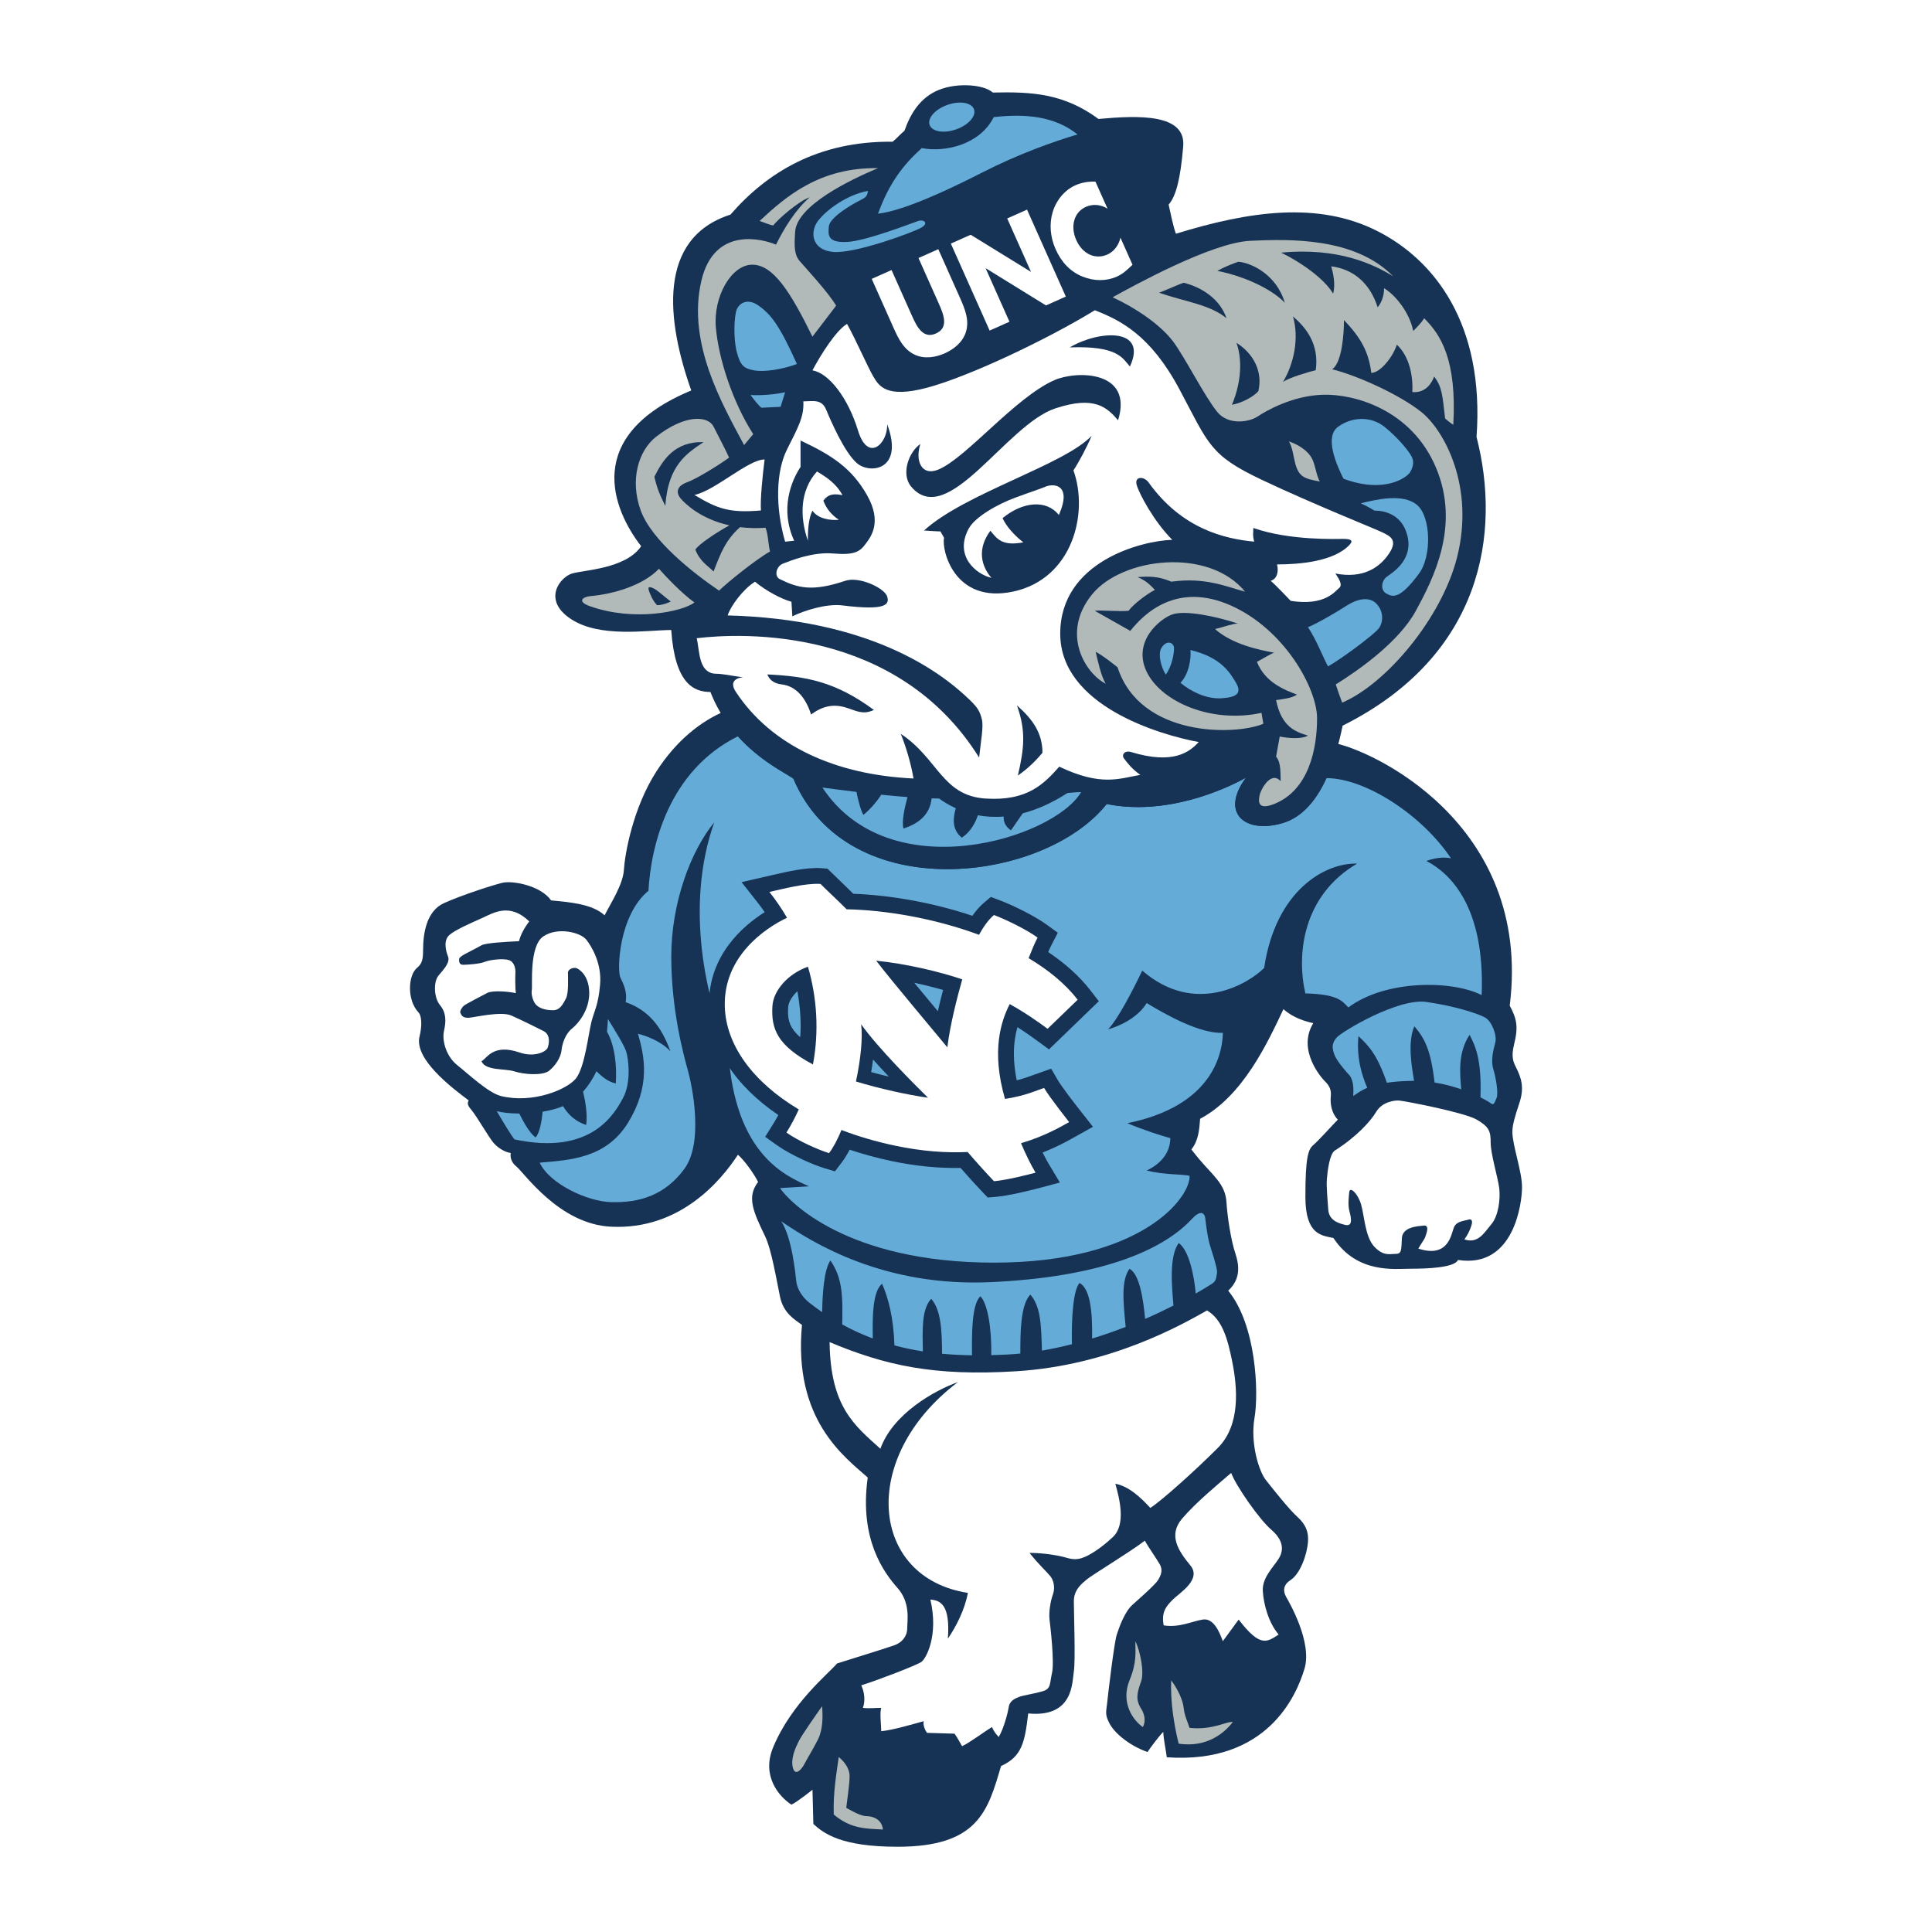
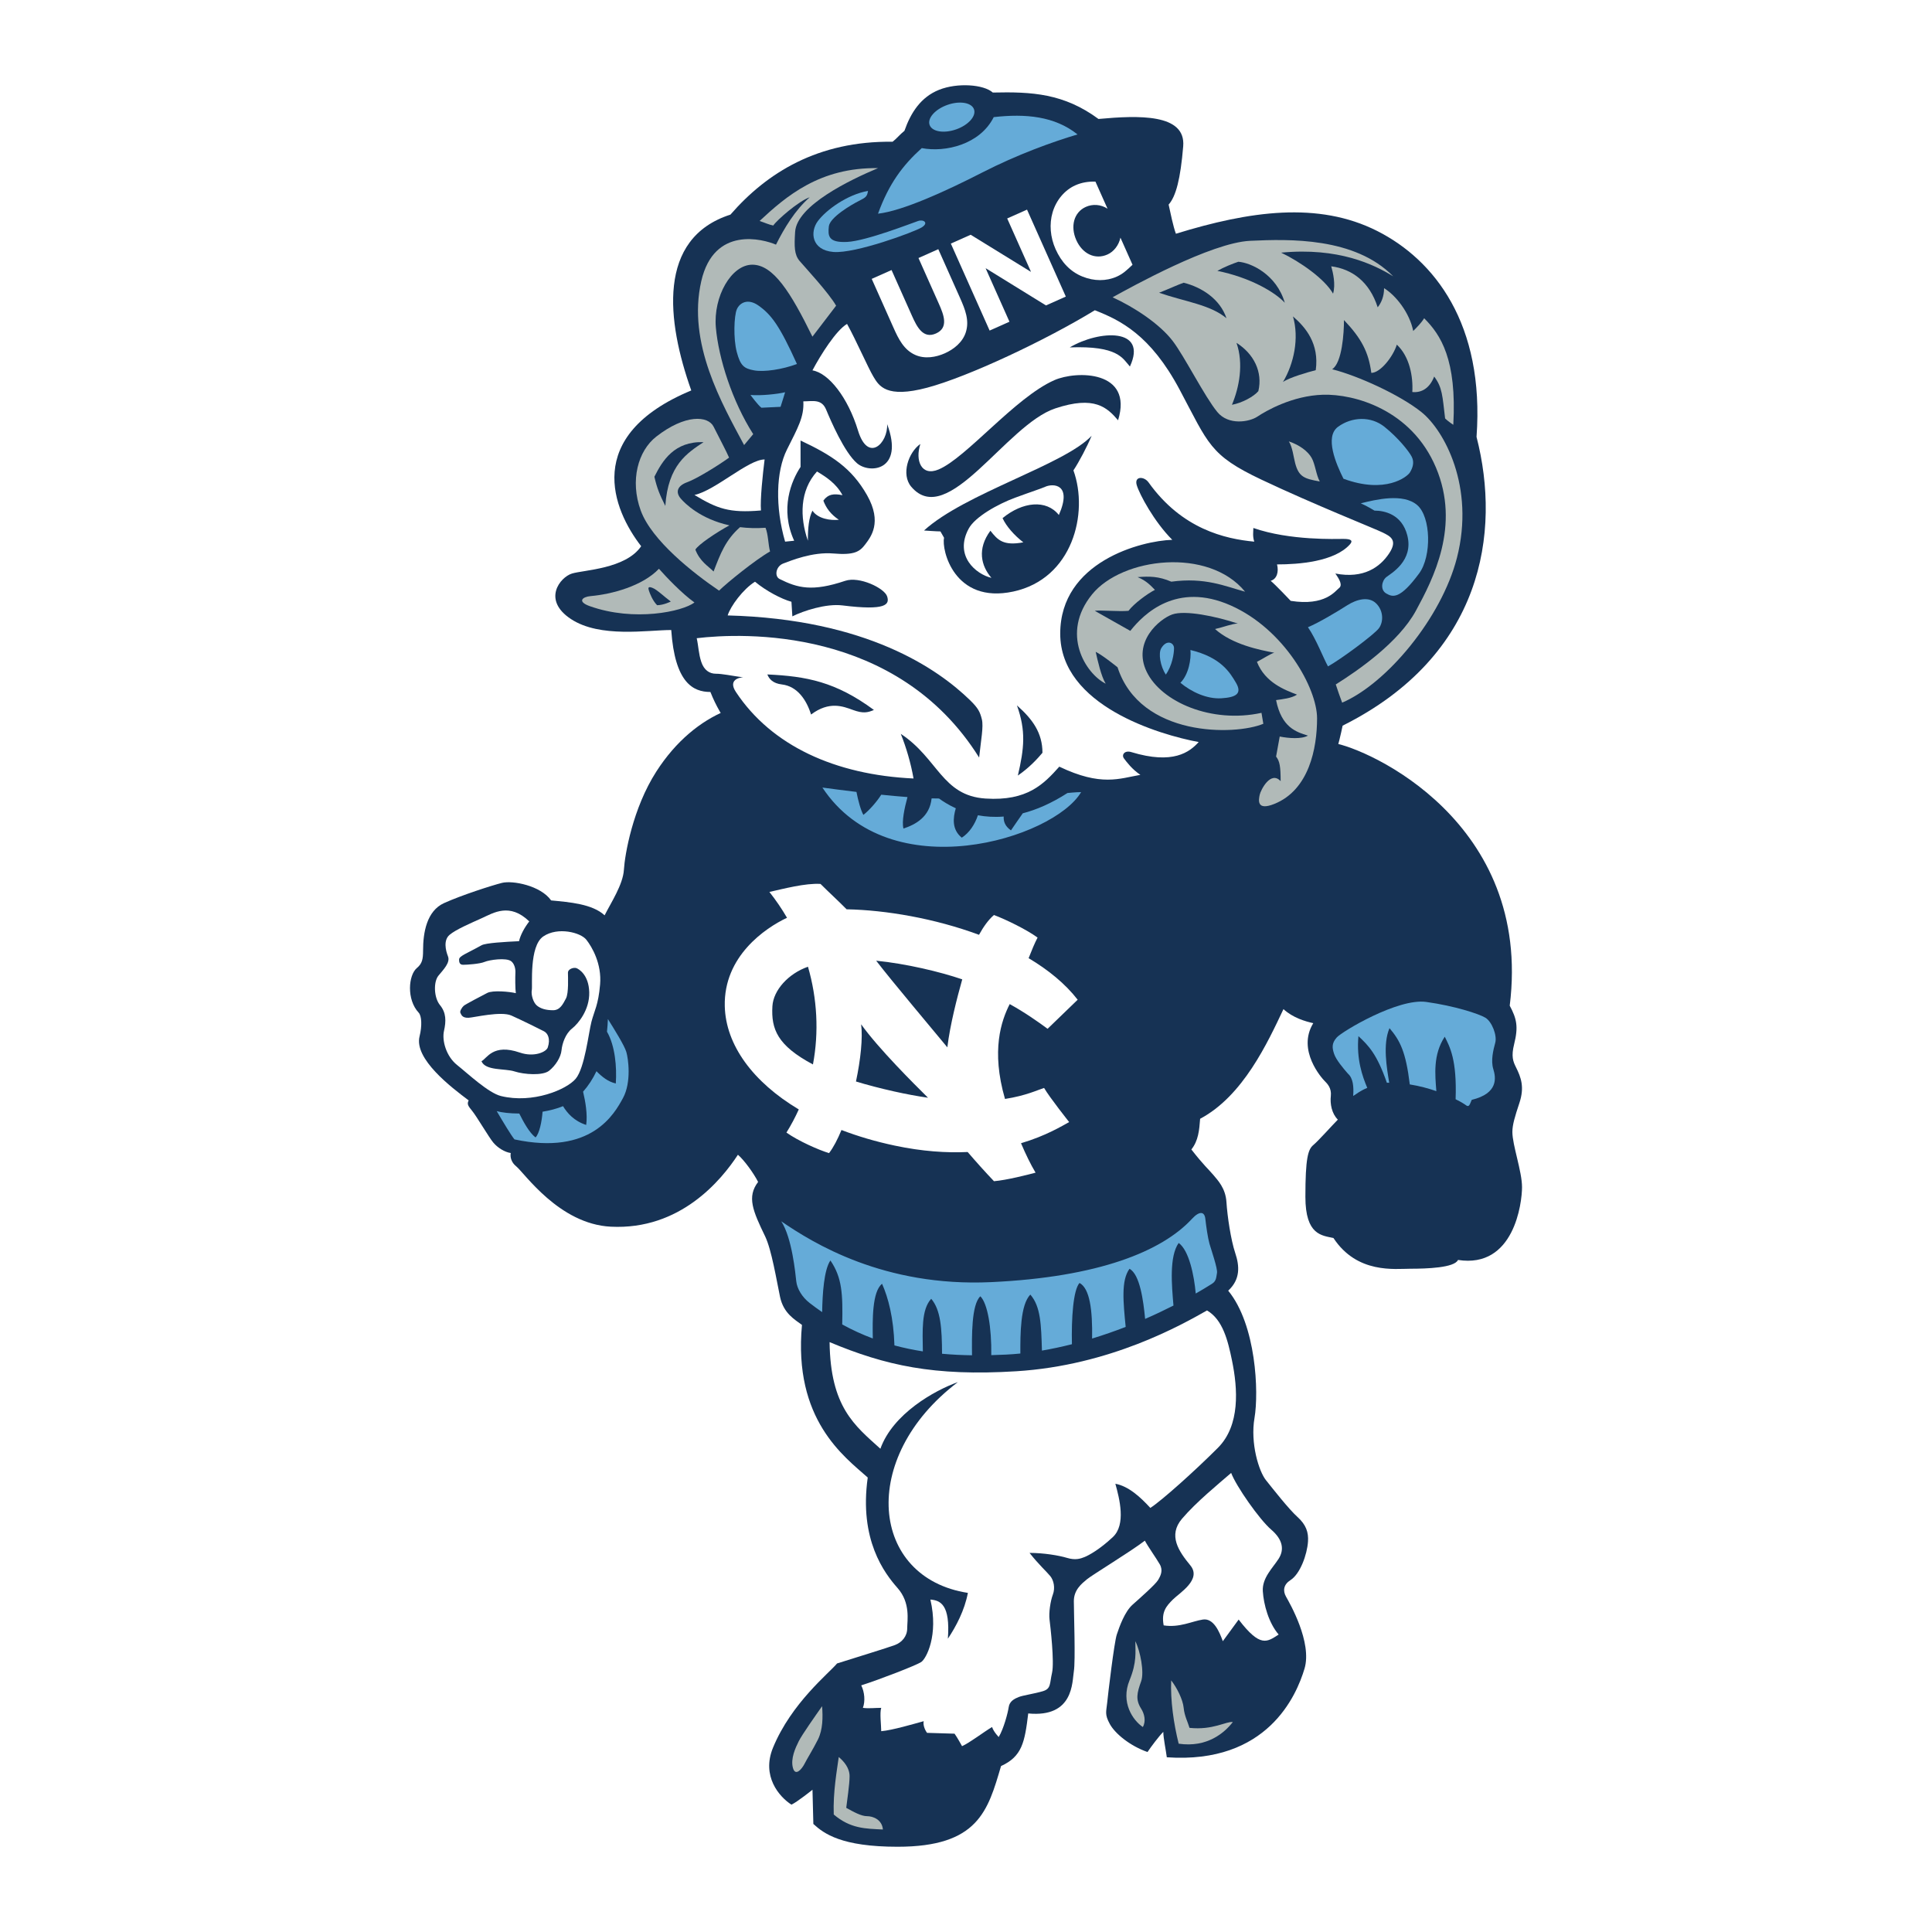
<svg xmlns="http://www.w3.org/2000/svg" version="1.0" id="Layer_1" x="0px" y="0px" width="192.756px" height="192.756px" viewBox="0 0 192.756 192.756" enable-background="new 0 0 192.756 192.756" xml:space="preserve">
  <g>
    <polygon fill-rule="evenodd" clip-rule="evenodd" fill="#FFFFFF" points="0,0 192.756,0 192.756,192.756 0,192.756 0,0  " />
    <path fill-rule="evenodd" clip-rule="evenodd" fill="#163254" d="M150.89,112.936c0-0.705,0.244-1.519,0.699-2.888   c0.525-1.574,0.176-2.538-0.35-3.588c-0.276-0.553-0.479-1.059-0.176-2.274c0.438-1.75,0.263-2.538-0.437-3.851   c2.281-18.338-14.126-25.658-17.616-26.216c-1.143,4.302-2.889,6.823-5.204,7.501c-1.725,0.505-3.215,0.292-3.796-0.542   c-0.503-0.724-0.237-1.885,0.729-3.186l1.467-1.972l-2.145,1.201c-1.166,0.653-7.302,3.848-13.545,2.579l-0.316-0.064l-0.199,0.253   c-3.502,4.429-11.414,7.054-18.405,6.106c-5.719-0.774-9.969-3.804-11.965-8.53l-0.061-0.145l-0.131-0.088   c-0.189-0.126-0.433-0.271-0.715-0.44c-1.503-0.896-4.363-2.61-6.329-5.876c-2.486,1.027-4.94,2.992-6.909,6.055   c-2.363,3.675-3.15,8.313-3.238,9.8s-1.312,3.325-1.925,4.551c-1.225-1.138-3.5-1.313-5.337-1.488c-1.05-1.487-3.85-2.012-4.9-1.75   c-1.05,0.263-4.025,1.225-5.775,2.013s-2.1,2.976-2.1,4.726c0,0.875-0.088,1.312-0.613,1.75c-0.855,0.712-1.05,3.15,0.175,4.462   c0.299,0.32,0.35,1.313,0.087,2.363c-0.562,2.247,3.15,5.075,4.9,6.388c-0.175,0.351-0.087,0.524,0.35,1.05s1.663,2.625,2.1,3.15   c0.438,0.524,1.138,0.962,1.75,1.05c-0.087,0.438,0.087,0.962,0.525,1.312c0.834,0.667,4.288,5.775,9.451,6.038   c6.931,0.352,11.025-4.638,12.688-7.177c0.612,0.525,1.575,1.838,2.013,2.714c-1.137,1.488-0.525,2.888,0.7,5.425   c0.647,1.34,1.138,4.376,1.488,6.038c0.35,1.662,1.488,2.275,2.188,2.801c-0.875,9.45,4.2,13.125,6.562,15.225   c-0.875,6.213,1.663,9.538,2.976,11.025c1.312,1.488,0.962,3.237,0.962,4.025c0,0.787-0.525,1.4-1.225,1.663   c-0.7,0.263-4.113,1.312-5.775,1.838c-0.788,0.962-4.55,3.938-6.388,8.399c-1.17,2.842,0.612,4.9,1.837,5.688   c0.574-0.262,2.1-1.488,2.1-1.488l0.087,3.413c1.05,0.963,2.8,2.275,8.4,2.275c8.051,0,9.013-3.588,10.325-8.051   c2.1-0.962,2.363-2.363,2.713-5.249c4.551,0.437,4.375-3.15,4.551-4.201c0.174-1.05,0-5.863,0-7.001   c0-1.137,0.787-1.75,1.312-2.187c0.524-0.438,4.287-2.714,5.775-3.851c0.262,0.524,1.137,1.75,1.487,2.362s0.088,1.138-0.175,1.575   s-1.751,1.75-2.538,2.45c-0.788,0.7-1.312,2.188-1.575,2.976c-0.263,0.787-0.875,5.95-0.962,6.825   c-0.088,0.875-0.264,1.138,0.262,2.101c0.525,0.962,2.013,2.187,3.763,2.799c0.351-0.524,1.138-1.575,1.576-2.012   c0,0.612,0.262,1.837,0.35,2.537c10.062,0.7,12.95-6.212,13.737-8.837c0.788-2.626-1.487-6.563-1.837-7.177   c-0.35-0.612-0.243-1.229,0.438-1.662c0.962-0.612,1.662-2.538,1.749-3.851c0.06-0.891-0.174-1.662-1.05-2.45   c-0.874-0.787-2.45-2.799-3.149-3.675c-0.7-0.875-1.575-3.676-1.138-6.213s0.175-9.274-2.625-12.688   c1.226-1.137,1.138-2.45,0.7-3.763s-0.787-3.675-0.875-5.076c-0.088-1.399-0.876-2.187-1.312-2.712   c-0.438-0.525-0.963-0.963-2.188-2.538c0.7-0.875,0.788-1.925,0.875-3.062c4.288-2.274,6.738-7.612,8.313-10.938   c0.963,0.875,2.188,1.225,2.975,1.4c-1.662,2.712,0.876,5.513,1.139,5.775c0.262,0.262,0.699,0.699,0.612,1.486   c-0.088,0.788,0.087,1.751,0.7,2.363c-0.525,0.524-1.926,2.1-2.451,2.538c-0.525,0.438-0.787,1.312-0.787,5.162   c0,3.851,1.663,3.851,2.8,4.112c2.363,3.589,6.125,3.063,7.7,3.063s4.376-0.088,4.726-0.876c5.6,0.875,6.388-5.687,6.388-7.262   S150.89,114.249,150.89,112.936L150.89,112.936z" />
-     <path fill-rule="evenodd" clip-rule="evenodd" fill="#65ABD8" d="M142.313,85.897c0.7-0.263,1.663-0.438,2.451-0.263   c-2.861-4.292-8.506-7.996-12.423-8c-0.957,2.089-2.343,3.891-4.388,4.49c-3.726,1.091-6.271-1-3.635-4.544   c-2.272,1.273-8.089,3.817-13.905,2.636c-6.182,7.816-25.813,10.361-31.266-2.545c-0.918-0.612-3.362-1.803-5.526-4.209   c-6.921,3.44-8.674,10.924-8.924,15.411c-2.975,2.451-3.15,7.963-2.8,8.663c0.35,0.699,0.7,1.487,0.525,2.45   c2.275,0.788,3.587,2.45,4.462,4.899c-0.962-1.05-2.538-1.575-3.238-1.749c0.7,2.362,1.225,5.25-0.962,8.838   c-2.188,3.588-5.776,3.762-8.838,4.024c0.963,2.1,4.726,3.866,7.088,3.938c2.888,0.089,5.425-0.699,7.351-3.324   s0.788-8.226,0.35-9.801c-0.438-1.574-1.662-6.037-1.662-11.375s1.925-10.501,4.287-13.389c-2.975,8.4-0.788,17.764,1.4,22.751   c0.612,10.588,5.95,12.601,8.05,13.562l-2.888,0.176c0.875,1.312,6.65,7.438,21.351,7.438c14.701,0,19.602-6.475,19.514-8.663   c-0.7-0.174-2.537-0.087-4.287-0.525c1.663-0.787,2.361-2.012,2.361-3.237c-0.698-0.175-2.624-0.787-4.287-1.486   c7.789-1.575,9.451-6.126,9.538-9.014c-2.275,0.088-5.6-1.75-7.612-2.976c-0.613,1.05-2.013,2.101-3.851,2.625   c0.962-0.961,2.538-4.024,3.413-5.862c5.25,4.551,10.588,1.312,12.163-0.262c1.137-7.701,6.038-10.5,9.275-10.413   c-5.513,3.238-6.038,9.188-5.163,12.951c3.325,0.088,3.675,0.788,4.288,1.4c3.763-2.801,10.412-2.713,13.301-1.226   C148.176,90.448,144.677,87.122,142.313,85.897L142.313,85.897z" />
    <path fill-rule="evenodd" clip-rule="evenodd" fill="#FFFFFF" d="M52.805,91.929c-0.477,0.612-0.885,1.361-1.021,1.973   c-1.361,0.068-3.315,0.168-3.743,0.409c-0.667,0.375-1.397,0.729-1.708,0.906c-0.31,0.176-0.53,0.332-0.53,0.509   c0,0.177,0,0.531,0.398,0.531s1.681-0.088,2.146-0.288c0.465-0.199,2.153-0.452,2.655-0.066c0.288,0.221,0.442,0.686,0.42,1.128   c-0.022,0.443-0.022,1.659,0.044,2.057c-0.642-0.153-2.3-0.309-2.854-0.021c-0.553,0.287-2.167,1.127-2.345,1.282   s-0.42,0.553-0.332,0.708c0.088,0.154,0.15,0.516,0.819,0.486c0.508-0.021,3.229-0.686,4.269-0.222   c1.04,0.465,2.875,1.372,3.252,1.571c0.376,0.198,0.666,0.746,0.376,1.615c-0.151,0.451-1.367,0.997-2.787,0.508   c-2.699-0.928-3.274,0.598-3.827,0.862c0.398,0.975,2.345,0.708,3.296,1.018c0.952,0.31,2.81,0.443,3.451-0.065   c0.642-0.509,1.173-1.35,1.239-2.035c0.066-0.687,0.398-1.659,1.04-2.168s1.77-1.88,1.726-3.628   c-0.044-1.747-1.04-2.323-1.283-2.411c-0.244-0.088-0.841,0.067-0.841,0.465c0,0.398,0.089,2.034-0.199,2.566   c-0.287,0.53-0.575,1.172-1.283,1.172c-0.708,0-1.239-0.155-1.615-0.465s-0.598-1.106-0.509-1.548   c0.088-0.442-0.288-4.38,1.15-5.354c1.438-0.974,3.716-0.398,4.291,0.332s1.549,2.411,1.372,4.468   c-0.177,2.058-0.575,2.611-0.862,3.717c-0.288,1.106-0.664,4.602-1.571,5.685c-0.907,1.084-4.287,2.504-7.455,1.726   c-1.261-0.31-3.296-2.234-4.38-3.097c-1.083-0.862-1.525-2.434-1.305-3.406c0.221-0.975,0.221-1.814-0.398-2.566   c-0.619-0.753-0.664-2.323-0.155-2.942c0.509-0.619,1.194-1.305,0.951-1.924c-0.243-0.619-0.464-1.615,0.155-2.145   c0.62-0.531,2.124-1.173,3.252-1.682C49.231,91.08,50.849,90.035,52.805,91.929L52.805,91.929z" />
    <path fill-rule="evenodd" clip-rule="evenodd" fill="#65ABD8" d="M62.488,104.951c-0.197-0.656-1.182-2.231-1.838-3.281   c-0.017,0.434-0.047,0.854-0.092,1.263c0.811,1.396,0.993,3.526,0.88,5.169c-0.774-0.183-1.358-0.651-1.929-1.227   c-0.359,0.761-0.803,1.441-1.335,2.043c0.232,0.972,0.459,2.275,0.31,3.317c-1.231-0.396-1.902-1.203-2.31-1.872   c-0.625,0.256-1.328,0.436-2.042,0.553c-0.069,0.964-0.315,2.181-0.701,2.566c-0.626-0.469-1.21-1.561-1.622-2.384   c-0.923-0.004-1.731-0.095-2.25-0.24c0.656,1.115,1.444,2.428,1.772,2.821c7.678,1.641,9.975-2.559,10.829-4.134   C63.013,107.971,62.686,105.607,62.488,104.951L62.488,104.951z" />
-     <path fill-rule="evenodd" clip-rule="evenodd" fill="#65ABD8" d="M148.986,106.658c-0.263-0.854,0-1.904,0.196-2.626   c0.197-0.723-0.328-2.1-0.984-2.494c-0.656-0.394-3.084-1.181-5.906-1.575c-2.822-0.393-8.4,2.954-8.925,3.545   c-0.525,0.59-0.46,1.05-0.263,1.64c0.196,0.591,0.918,1.444,1.378,1.97c0.525,0.459,0.591,1.312,0.525,2.23   c0.326-0.208,0.706-0.521,1.406-0.811c-0.482-1.131-1.096-2.863-0.882-5.161c1.011,0.947,1.84,1.78,2.837,4.65   c0.671-0.102,1.482-0.172,2.479-0.188c0.079-0.001,0.157,0,0.235,0c-0.247-1.489-0.66-3.843,0.027-5.447   c1.046,1.229,1.63,2.346,2.024,5.614c0.977,0.155,1.873,0.401,2.651,0.672c-0.128-1.647-0.342-3.637,0.838-5.433   c0.495,0.992,1.226,2.279,1.083,6.239c0.562,0.281,0.921,0.509,1.017,0.586c0.328,0.263,0.394-0.065,0.591-0.524   C149.512,109.085,149.249,107.51,148.986,106.658L148.986,106.658z" />
-     <path fill-rule="evenodd" clip-rule="evenodd" fill="#FFFFFF" d="M139.667,109.809c0.781,0.097,6.432,1.181,7.678,1.902   c1.247,0.722,1.379,1.182,1.379,2.297s0.722,3.479,0.853,4.528c0.132,1.05-0.064,2.757-0.787,3.609   c-0.723,0.854-1.312,1.97-2.69,1.509c0.328-0.459,0.459-0.722,0.656-1.246c0.196-0.525,0.132-0.853-0.263-0.722   c-0.394,0.132-1.182,0.132-1.443,0.787c-0.263,0.656-0.525,3.084-3.545,2.101c0.328-0.591,0.591-0.854,0.723-1.247   c0.131-0.395,0.394-1.116-0.197-1.05c-0.59,0.064-2.1,0.131-2.165,1.246c-0.066,1.116,0,1.575-0.591,1.575   c-0.592,0-1.247,0.263-2.166-0.722c-0.919-0.985-0.984-3.084-1.312-4.2s-1.115-1.837-1.182-1.246c-0.065,0.59-0.131,1.312,0,1.837   c0.132,0.525,0.46,1.641-0.394,1.443c-0.853-0.196-1.641-0.524-1.706-1.574c-0.066-1.051-0.197-2.231-0.132-3.019   c0.065-0.788,0.266-2.49,0.788-2.823c2.165-1.377,3.544-2.887,4.134-3.872C137.895,109.938,139.142,109.742,139.667,109.809   L139.667,109.809z" />
+     <path fill-rule="evenodd" clip-rule="evenodd" fill="#65ABD8" d="M148.986,106.658c-0.263-0.854,0-1.904,0.196-2.626   c0.197-0.723-0.328-2.1-0.984-2.494c-0.656-0.394-3.084-1.181-5.906-1.575c-2.822-0.393-8.4,2.954-8.925,3.545   c-0.525,0.59-0.46,1.05-0.263,1.64c0.196,0.591,0.918,1.444,1.378,1.97c0.525,0.459,0.591,1.312,0.525,2.23   c0.326-0.208,0.706-0.521,1.406-0.811c-0.482-1.131-1.096-2.863-0.882-5.161c1.011,0.947,1.84,1.78,2.837,4.65   c0.079-0.001,0.157,0,0.235,0c-0.247-1.489-0.66-3.843,0.027-5.447   c1.046,1.229,1.63,2.346,2.024,5.614c0.977,0.155,1.873,0.401,2.651,0.672c-0.128-1.647-0.342-3.637,0.838-5.433   c0.495,0.992,1.226,2.279,1.083,6.239c0.562,0.281,0.921,0.509,1.017,0.586c0.328,0.263,0.394-0.065,0.591-0.524   C149.512,109.085,149.249,107.51,148.986,106.658L148.986,106.658z" />
    <path fill-rule="evenodd" clip-rule="evenodd" fill="#65ABD8" d="M120.672,124.095c-0.166-0.582-0.333-1.746-0.415-2.494   c-0.083-0.747-0.595-0.797-1.331,0c-2.992,3.241-9.31,5.818-20.032,6.317c-10.723,0.499-17.789-3.907-20.947-6.067   c1.081,1.662,1.413,5.236,1.496,5.984s0.582,1.579,1.33,2.161c0.416,0.323,0.834,0.627,1.253,0.914   c0.03-1.818,0.181-4.224,0.825-5.153c1.171,1.718,1.242,3.364,1.177,6.383c1.008,0.555,2.026,1.017,3.052,1.4   c-0.032-1.794-0.076-4.67,0.924-5.456c0.611,1.375,1.15,3.383,1.234,6.148c0.939,0.253,1.884,0.448,2.835,0.597   c-0.026-2.026-0.165-4.171,0.835-5.248c0.946,1.104,1.07,2.956,1.08,5.483c0.991,0.092,1.988,0.139,2.99,0.152   c-0.018-1.832-0.07-5.057,0.834-5.885c0.717,0.716,1.128,3.114,1.088,5.872c0.495-0.012,0.991-0.03,1.489-0.055   c0.466-0.022,0.938-0.059,1.412-0.107c-0.005-1.944-0.004-4.875,0.999-5.877c1.038,1.197,1.078,3.012,1.154,5.585   c0.989-0.169,1.989-0.383,2.992-0.636c-0.057-2.568,0.123-5.399,0.758-6.113c1.028,0.555,1.303,2.691,1.255,5.548   c1.125-0.344,2.246-0.733,3.35-1.162c-0.237-2.452-0.473-4.633,0.382-5.799c1.036,0.558,1.385,3.175,1.558,5.002   c0.966-0.42,1.91-0.867,2.828-1.334c-0.17-1.994-0.44-4.887,0.52-6.245c1.038,0.743,1.546,3.27,1.702,5.046   c0.557-0.318,1.099-0.643,1.622-0.973c0.451-0.282,0.416-0.665,0.499-1.08C121.503,126.588,120.839,124.677,120.672,124.095   L120.672,124.095z" />
    <path fill-rule="evenodd" clip-rule="evenodd" fill="#FFFFFF" d="M82.768,133.903c5.569,2.328,10.391,3.419,18.62,2.908   c9.393-0.58,16.541-4.654,19.035-6.067c1.578,0.915,2.086,3.007,2.493,4.987c0.582,2.826,0.832,6.483-1.413,8.728   c-2.244,2.245-5.568,5.237-6.732,5.986c-0.997-1.082-2.162-2.162-3.491-2.411c0.415,1.496,1.08,4.073-0.25,5.319   c-1.329,1.247-2.411,1.829-2.826,1.995c-0.416,0.167-0.914,0.333-1.745,0.083c-0.831-0.249-2.328-0.498-3.741-0.498   c0.914,1.164,1.746,1.911,2.078,2.327c0.333,0.416,0.499,1.164,0.25,1.828c-0.25,0.666-0.416,1.829-0.333,2.495   c0.083,0.664,0.498,4.239,0.249,5.319s-0.082,1.579-0.914,1.829c-0.831,0.249-1.994,0.415-2.41,0.581   c-0.416,0.167-0.914,0.416-0.997,0.998c-0.084,0.582-0.499,2.16-0.998,2.993c0,0-0.499-0.5-0.665-0.998   c-0.831,0.498-2.245,1.578-2.993,1.911c0,0-0.499-0.913-0.748-1.246l-2.743-0.083c-0.25-0.333-0.416-0.832-0.333-1.164   c-0.915,0.249-3.159,0.914-4.24,0.998c0-0.582-0.166-1.83,0-2.328c-0.665,0-1.247,0.082-1.829,0c0.25-0.665,0.167-1.58-0.166-2.244   c1.829-0.582,5.486-1.995,5.985-2.327c0.499-0.333,1.746-2.661,0.915-6.234c0.998,0.082,1.995,0.498,1.745,3.906   c0.831-1.247,1.663-2.826,1.996-4.571c-9.726-1.497-10.973-13.467-0.998-21.03c-2.328,0.831-6.484,3.158-7.731,6.649   C85.261,142.215,82.851,140.387,82.768,133.903L82.768,133.903z" />
    <path fill-rule="evenodd" clip-rule="evenodd" fill="#B1BAB8" d="M82.02,170.228c0.083,1.082,0.083,2.328-0.416,3.326   c-0.499,0.997-1.08,1.911-1.33,2.41c-0.25,0.498-0.915,1.329-1.164,0.416c-0.249-0.915,0.25-1.995,0.582-2.66   S81.437,171.06,82.02,170.228L82.02,170.228z" />
    <path fill-rule="evenodd" clip-rule="evenodd" fill="#B1BAB8" d="M83.682,175.299c0.499,0.415,1.081,1.081,1.081,1.912   s-0.25,2.41-0.333,3.158c0.749,0.415,1.497,0.832,2.078,0.832c0.582,0,1.496,0.333,1.58,1.329   c-1.746-0.083-3.242-0.083-4.904-1.496C83.1,178.79,83.516,176.546,83.682,175.299L83.682,175.299z" />
    <path fill-rule="evenodd" clip-rule="evenodd" fill="#FFFFFF" d="M122.833,146.954c0.499,1.329,2.825,4.653,3.99,5.651   c1.163,0.998,1.33,1.995,0.748,2.91c-0.582,0.914-1.662,1.911-1.579,3.242c0.083,1.329,0.582,3.158,1.579,4.321   c-1.164,0.749-1.829,1.331-3.99-1.495c0,0-1.164,1.579-1.58,2.16c-0.331-0.914-0.913-2.327-1.994-2.16   c-1.081,0.166-2.327,0.831-3.907,0.582c-0.249-1.331,0.25-1.913,0.915-2.577c0.665-0.665,2.909-1.996,1.745-3.409   c-1.163-1.413-2.244-2.992-0.831-4.654S121.586,148.034,122.833,146.954L122.833,146.954z" />
    <path fill-rule="evenodd" clip-rule="evenodd" fill="#B1BAB8" d="M113.273,163.744c0.5,0.997,0.901,3.098,0.582,3.99   c-0.416,1.164-0.582,1.829,0,2.744c0.322,0.505,0.499,1.246,0.166,1.828c-0.997-0.666-2.226-2.467-1.33-4.655   C113.439,165.823,113.273,164.825,113.273,163.744L113.273,163.744z" />
    <path fill-rule="evenodd" clip-rule="evenodd" fill="#B1BAB8" d="M116.849,167.651c0.582,0.748,1.164,1.912,1.246,2.743   c0.083,0.831,0.416,1.413,0.582,1.995c2.328,0.249,3.657-0.665,4.322-0.582c-0.831,1.081-2.576,2.577-5.402,2.161   C117.098,171.974,116.766,169.646,116.849,167.651L116.849,167.651z" />
    <path fill-rule="evenodd" clip-rule="evenodd" fill="#163254" d="M77.058,87.306l-3.075,0.705l1.547,1.96   c0.265,0.332,0.517,0.68,0.762,1.034c-2.253,1.425-5.559,4.335-5.559,9.165c0,0.086,0.001,0.174,0.003,0.263   c0.099,4.042,2.546,7.841,6.917,10.815c-0.169,0.312-0.343,0.619-0.527,0.913l-0.787,1.262l1.212,0.858   c1.376,0.975,3.619,1.947,4.708,2.274l1.043,0.312l0.661-0.865c0.274-0.358,0.543-0.796,0.807-1.297   c1.332,0.446,2.727,0.826,4.167,1.131c2.367,0.502,4.683,0.729,6.899,0.689c0.757,0.869,1.507,1.693,2.191,2.409l0.518,0.541   l0.746-0.06c1.367-0.109,3.555-0.664,4.432-0.897l2.021-0.539l-1.075-1.794c-0.21-0.35-0.428-0.752-0.649-1.201   c1.466-0.567,2.511-1.156,3.149-1.515l1.875-1.049l-1.143-1.456c-0.728-0.913-2.012-2.592-2.37-3.21l-0.656-1.133l-1.171,0.417   l-0.609,0.217c-0.402,0.15-0.953,0.348-1.656,0.531c-0.197-0.986-0.284-1.87-0.284-2.642c0-1.099,0.159-1.978,0.356-2.667   c0.653,0.419,1.338,0.891,2.073,1.433l1.072,0.79l4.973-4.809l-0.865-1.115c-1.063-1.373-2.479-2.64-4.187-3.79   c0.123-0.28,0.237-0.525,0.34-0.724l0.621-1.201l-1.094-0.796c-1.208-0.878-3.352-1.937-4.725-2.452l-0.865-0.324l-0.705,0.596   c-0.391,0.331-0.77,0.767-1.137,1.283c-3.804-1.27-8.028-2.052-11.878-2.197c-0.419-0.409-0.963-0.939-0.963-0.939l-1.609-1.56   l-0.594-0.055C80.457,86.517,78.493,86.973,77.058,87.306L77.058,87.306L77.058,87.306z M79.558,98.893   c0.209,1.163,0.327,2.337,0.327,3.506c0,0.363-0.029,0.723-0.05,1.083c-0.994-0.865-1.216-1.636-1.216-2.513   c0-0.158,0.006-0.319,0.016-0.485C78.663,100.012,79.001,99.416,79.558,98.893L79.558,98.893L79.558,98.893z M91.214,98.052   c1.049,0.224,2.028,0.472,2.876,0.715c-0.196,0.747-0.372,1.46-0.521,2.123C92.821,99.992,91.999,99.004,91.214,98.052   L91.214,98.052L91.214,98.052z M87.105,105.71c0.475,0.531,0.999,1.099,1.573,1.704c-0.614-0.146-1.201-0.296-1.762-0.45   C86.99,106.533,87.053,106.115,87.105,105.71L87.105,105.71z" />
    <path fill-rule="evenodd" clip-rule="evenodd" fill="#FFFFFF" d="M104.169,108.544c-0.615,0.189-1.792,0.771-3.9,1.098   c-1.407-4.854-0.365-7.814,0.469-9.463c1.481,0.813,2.832,1.764,3.781,2.464l3.001-2.9c-1.242-1.604-2.938-2.981-4.895-4.146   c0.297-0.765,0.61-1.507,0.894-2.056c-1.1-0.8-3.15-1.8-4.351-2.25c-0.551,0.466-1.057,1.185-1.491,1.975   c-4.432-1.642-9.311-2.47-13.21-2.545c-0.834-0.848-1.739-1.667-2.603-2.531c-1.5-0.1-3.751,0.5-5.101,0.8   c0.652,0.821,1.238,1.683,1.758,2.576c-2.174,1.025-6.332,3.842-6.209,8.827c0.096,3.875,2.814,7.565,7.383,10.296   c-0.356,0.787-0.765,1.56-1.231,2.308c1.2,0.851,3.251,1.751,4.251,2.05c0.435-0.567,0.854-1.369,1.239-2.306   c1.635,0.628,3.413,1.154,5.313,1.556c2.751,0.584,5.173,0.737,7.277,0.64c0.818,0.954,1.738,1.982,2.625,2.912   c1.25-0.101,3.4-0.651,4.15-0.851c-0.493-0.824-0.988-1.847-1.452-2.938c2.497-0.739,4.09-1.722,4.803-2.112   C106.669,111.945,104.719,109.494,104.169,108.544L104.169,108.544L104.169,108.544z M94.517,104.493   c-1.384-1.687-5.496-6.551-7.101-8.644c2.958,0.294,6.323,1.091,8.588,1.861C95.495,99.52,94.792,102.22,94.517,104.493   L94.517,104.493L94.517,104.493z M77.063,100.392c0.092-1.59,1.583-3.255,3.549-3.941c0.919,3.171,1.104,6.52,0.496,9.749   C77.559,104.308,76.93,102.677,77.063,100.392L77.063,100.392L77.063,100.392z M89.216,108.895   c-1.432-0.321-2.695-0.652-3.815-0.994c0.469-2.21,0.69-4.366,0.514-5.707c1.722,2.41,5.298,5.971,6.673,7.328   C91.551,109.371,90.43,109.166,89.216,108.895L89.216,108.895z" />
    <path fill-rule="evenodd" clip-rule="evenodd" fill="#163254" d="M117.321,23.32c7.346-2.265,14.193-3.252,20.086-0.273   c5.698,2.881,10.726,9.271,9.907,20.542c2.454,9.542,0.636,21.813-13.361,28.811c-0.727,3.544-2.271,8.634-5.999,9.725   c-3.726,1.091-6.271-1-3.635-4.544c-2.272,1.273-8.089,3.817-13.905,2.636c-6.182,7.816-25.813,10.361-31.266-2.545   c-1.363-0.909-6.09-3.09-8.271-8.634c-1.727,0-3.545-0.909-3.908-6.181c-2.363,0-7.089,0.818-9.998-1.09   c-2.909-1.909-1.091-4.181,0.091-4.544c1.182-0.363,5.362-0.455,6.907-2.727c-2.818-3.636-5.908-10.998,4.999-15.542   c-2.454-6.908-3.454-15.179,3.908-17.542c3.635-4.181,8.725-7.362,16.178-7.271c0.364-0.272,0.728-0.727,1.182-1.091   c0.636-1.817,1.636-3.363,3.454-4.09s4.454-0.545,5.362,0.273c3.909-0.091,7.09,0.091,10.544,2.636   c3.998-0.364,8.725-0.545,8.452,2.726c-0.272,3.272-0.727,4.999-1.454,5.817C116.775,21.229,117.048,22.592,117.321,23.32   L117.321,23.32z" />
    <path fill-rule="evenodd" clip-rule="evenodd" fill="#65ABD8" d="M97.178,10.908c0.237,0.676-0.563,1.573-1.787,2.002   c-1.224,0.429-2.408,0.229-2.645-0.447s0.562-1.572,1.786-2.001C95.756,10.032,96.94,10.232,97.178,10.908L97.178,10.908z" />
    <path fill-rule="evenodd" clip-rule="evenodd" fill="#65ABD8" d="M91.963,14.776c2.363,0.454,5.816-0.363,7.181-3.09   c3.181-0.364,6.089-0.091,8.361,1.727c-2.454,0.727-5.999,2-9.543,3.817c-3.545,1.818-7.908,3.817-10.362,4.09   C88.691,18.32,90.054,16.503,91.963,14.776L91.963,14.776z" />
    <path fill-rule="evenodd" clip-rule="evenodd" fill="#65ABD8" d="M86.601,19.048c-0.091,0.545-0.182,0.636-0.909,1   c-0.727,0.364-2.908,1.636-2.999,2.545c-0.091,0.909-0.091,1.636,1.818,1.545c1.909-0.091,6.543-1.909,7.089-2.09   c0.546-0.182,1.091,0.182,0.364,0.637c-0.727,0.454-6.635,2.635-8.816,2.454c-2.182-0.182-2.363-2-1.545-3.09   S84.51,19.411,86.601,19.048L86.601,19.048z" />
    <path fill-rule="evenodd" clip-rule="evenodd" fill="#FFFFFF" d="M93.614,24.861l2.176,4.879c0.497,1.117,0.95,2.24,0.567,3.417   c-0.317,0.997-1.204,1.696-2.092,2.092c-0.889,0.396-2.001,0.589-2.955,0.159c-1.131-0.502-1.665-1.589-2.163-2.705l-2.176-4.879   l1.979-0.882l2.038,4.568c0.503,1.128,1.123,2.328,2.395,1.76c1.272-0.567,0.793-1.83,0.29-2.958l-2.037-4.569L93.614,24.861   L93.614,24.861z" />
    <polygon fill-rule="evenodd" clip-rule="evenodd" fill="#FFFFFF" points="94.866,24.303 96.844,23.421 102.834,27.11    102.854,27.101 100.488,21.796 102.467,20.914 106.337,29.59 104.358,30.473 98.363,26.772 98.343,26.781 100.714,32.098    98.735,32.98 94.866,24.303  " />
    <path fill-rule="evenodd" clip-rule="evenodd" fill="#FFFFFF" d="M110.499,20.822c-0.682-0.441-1.486-0.482-2.163-0.181   c-1.211,0.541-1.557,1.964-0.956,3.311c0.61,1.369,1.88,1.99,3.111,1.44c0.646-0.288,1.133-0.933,1.296-1.681l1.205,2.705   c-0.553,0.523-0.95,0.906-1.566,1.181c-1.06,0.473-2.274,0.463-3.426-0.003c-1.224-0.489-2.109-1.446-2.685-2.735   c-0.528-1.186-0.643-2.5-0.296-3.676c0.357-1.208,1.2-2.219,2.271-2.696c0.637-0.284,1.294-0.384,2.002-0.369L110.499,20.822   L110.499,20.822z" />
    <path fill-rule="evenodd" clip-rule="evenodd" fill="#B1BAB8" d="M87.6,16.775c-2.817,1.182-8.106,3.73-8.271,6.362   c-0.091,1.454-0.091,2.272,0.455,2.908c0.545,0.636,2.908,3.182,3.635,4.454c-0.818,1.09-1.818,2.363-2.363,3.09   c-2.182-4.454-3.908-7.18-5.999-7.18c-2.09,0-3.908,3.181-3.635,6.271c0.272,3.09,1.636,7.362,3.726,10.634l-0.909,1.091   c-2.181-4.09-5.697-10.15-4.271-16.36c1.272-5.544,6.18-4.181,7.453-3.636c0.818-1.636,1.909-3.454,3.363-4.726   c-1.09,0.364-3.272,2.272-3.636,2.817c-0.455-0.09-0.818-0.272-1.363-0.454C78.421,19.593,81.784,16.685,87.6,16.775L87.6,16.775z" />
    <path fill-rule="evenodd" clip-rule="evenodd" fill="#65ABD8" d="M79.511,36.316c-1.454,0.545-3.272,0.818-4.272,0.636   c-1-0.181-1.363-0.455-1.727-1.818s-0.273-3.636,0-4.271c0.272-0.636,1.082-1.149,2.181-0.364   C76.967,31.408,77.785,32.499,79.511,36.316L79.511,36.316z" />
    <path fill-rule="evenodd" clip-rule="evenodd" fill="#65ABD8" d="M74.876,39.406c1,0.091,2.727-0.09,3.454-0.272   c0,0-0.272,0.909-0.454,1.455l-1.909,0.091C75.603,40.406,74.876,39.406,74.876,39.406L74.876,39.406z" />
    <path fill-rule="evenodd" clip-rule="evenodd" fill="#FFFFFF" d="M84.51,32.317c0.909,1.636,2.09,4.363,2.636,5.271   s1.272,2.181,5.362,1.091c4.09-1.091,11.816-4.727,16.725-7.726c2.544,1,5.544,2.455,8.452,7.908s2.999,6.544,8.18,8.998   c5.181,2.454,11.361,4.908,12.088,5.271c0.728,0.364,1.545,0.728,0.636,2.091c-0.908,1.363-2.544,2.545-5.361,2   c0.454,0.636,0.727,1.182,0.363,1.454c-0.363,0.273-1.363,1.818-4.817,1.272c0,0-1.545-1.636-1.999-1.999   c0.636-0.182,0.818-0.91,0.636-1.637c2.182,0,5.727-0.272,7.271-1.999c0.343-0.383,0.091-0.546-0.636-0.546   c-0.728,0-5.363,0.182-8.998-1.09c0,0.364-0.092,0.818,0.09,1.364c-2.908-0.273-7.217-1.251-10.543-5.908   c-0.454-0.636-1.454-0.637-1.181,0.273c0.272,0.909,1.726,3.635,3.544,5.453c-3.091,0.091-11.179,2.182-11.179,9.361   c0,7.18,9.906,10.088,13.814,10.816c-0.909,1-2.545,2.272-6.726,1c-0.662-0.202-1,0.272-0.727,0.636   c0.272,0.364,0.818,1.091,1.636,1.636c-2.091,0.363-3.908,1.182-8.089-0.818c-1.545,1.727-3.182,3.453-7.362,3.181   c-4.347-0.284-4.726-4-8.453-6.453c0.545,1.363,1,2.908,1.272,4.453c-7.816-0.363-14.178-3.272-17.724-8.634   c-0.808-1.222,0.364-1.454,0.728-1.454c-1.272-0.182-2.09-0.364-2.727-0.364s-1.182-0.363-1.454-1.181   c-0.273-0.818-0.273-1.545-0.455-2.363c4.544-0.545,19.995-1.182,28.176,11.906c0.182-1.727,0.454-3.09,0.272-3.817   c-0.183-0.727-0.353-1.103-1.182-1.909c-3.181-3.09-10.271-8.089-24.177-8.453c0.273-0.909,1.545-2.636,2.727-3.363   c1.091,0.909,2.635,1.727,3.635,2l0.091,1.455c1.091-0.546,3.365-1.295,4.999-1.091c4.363,0.545,4.726-0.091,4.454-0.909   c-0.272-0.818-2.772-2.021-4.181-1.545c-3.303,1.113-4.754,0.713-6.544-0.182c-0.545-0.273-0.364-1.272,0.363-1.545   c0.727-0.272,2.909-1.181,4.999-1s2.635-0.182,3.181-0.909c0.546-0.727,1.727-2.182,0.182-4.908   c-1.545-2.727-3.545-3.999-6.635-5.454v2.636c-0.909,1.364-2.09,4.182-0.637,7.362L78.33,54.04c-1-3.455-0.909-6.999,0.182-9.18   c1.09-2.182,1.727-3.272,1.636-4.817c0.909,0,1.818-0.273,2.272,0.818c0.455,1.091,1.818,4.272,3.09,5.362   c1.272,1.091,4.727,0.727,3-3.908c0.091,1.908-1.909,3.908-2.908,0.635c-1-3.271-2.909-5.725-4.544-5.998   C81.875,35.408,83.419,32.954,84.51,32.317L84.51,32.317z" />
    <path fill-rule="evenodd" clip-rule="evenodd" fill="#FFFFFF" d="M81.511,47.041c0.909,0.545,1.909,1.182,2.545,2.363   c-0.909-0.182-1.455-0.091-1.909,0.545c0.272,0.727,0.727,1.363,1.545,1.908c-0.818,0.091-2.09-0.091-2.635-0.909   c-0.364,0.728-0.455,1.727-0.455,3C79.784,51.586,79.784,48.95,81.511,47.041L81.511,47.041z" />
    <path fill-rule="evenodd" clip-rule="evenodd" fill="#163254" d="M106.732,34.66c2.908-1.727,7.816-2,5.999,1.909   C112.005,35.751,111.55,34.479,106.732,34.66L106.732,34.66z" />
    <path fill-rule="evenodd" clip-rule="evenodd" fill="#163254" d="M91.827,44.294c-0.545,1.636,0.091,3.272,1.818,2.544   c2.773-1.167,7.635-7.18,11.543-8.907c2.194-0.97,7.907-1,6.362,4c-1.091-1.272-2.338-2.493-6.271-1.182   c-4.908,1.635-10.725,12.087-14.36,7.817C89.869,47.333,90.645,45.112,91.827,44.294L91.827,44.294z" />
    <path fill-rule="evenodd" clip-rule="evenodd" fill="#163254" d="M92.19,52.928c4.09-3.726,13.996-6.544,16.723-9.452   c-0.454,1.091-1.272,2.636-1.817,3.454c1.545,4.271-0.09,10.815-5.998,12.088c-5.908,1.272-7.181-4.181-6.908-5.362l-0.363-0.636   C93.463,53.02,92.19,52.928,92.19,52.928L92.19,52.928z" />
    <path fill-rule="evenodd" clip-rule="evenodd" fill="#FFFFFF" d="M104.278,48.566c-0.447,0.199-1.272,0.454-2.999,1.09   c-1.727,0.636-4,1.909-4.635,3.09c-1.466,2.722,0.727,4.544,2.272,4.908c-1.039-1.199-1.443-2.891-0.104-4.703   c0.729,0.927,1.278,1.529,3.285,1.158c-0.909-0.701-1.71-1.615-2.072-2.415c1.995-1.643,4.373-1.888,5.617-0.312   C107.006,48.293,105.097,48.203,104.278,48.566L104.278,48.566z" />
    <path fill-rule="evenodd" clip-rule="evenodd" fill="#163254" d="M76.558,67.289c3.908,0.182,6.816,0.727,10.634,3.544   c-0.637,0.273-1.091,0.364-2.091,0c-1-0.363-2.363-0.909-4.181,0.455c-0.455-1.455-1.364-2.817-2.909-3   C77.109,68.183,76.739,67.744,76.558,67.289L76.558,67.289z" />
    <path fill-rule="evenodd" clip-rule="evenodd" fill="#163254" d="M101.461,70.379c1.545,1.363,2.545,2.727,2.545,4.726   c-0.455,0.545-1.272,1.454-2.454,2.272C102.188,74.65,102.37,72.924,101.461,70.379L101.461,70.379z" />
    <path fill-rule="evenodd" clip-rule="evenodd" fill="#FFFFFF" d="M69.286,49.384c2.091-0.455,5.363-3.544,6.999-3.544   c-0.182,1.454-0.455,3.999-0.364,5.089C72.74,51.202,71.559,50.747,69.286,49.384L69.286,49.384z" />
    <path fill-rule="evenodd" clip-rule="evenodd" fill="#B1BAB8" d="M76.376,52.656c-0.929,0.064-1.774,0.034-2.542-0.061   c-1.446,1.277-1.965,2.656-2.639,4.424c-0.545-0.546-1.364-1-1.818-2.182c0.287-0.501,2.041-1.679,3.395-2.423   c-2.902-0.638-4.446-2.197-4.849-2.667c-0.545-0.637-0.364-1.272,0.636-1.636c1-0.363,3.181-1.727,4.181-2.454   c-0.272-0.636-1-2-1.545-3.09c-0.545-1.091-2.818-1.272-5.726,1c-1.807,1.412-2.636,4.362-1.545,7.362   c1.09,3,5.271,6.271,7.816,7.999c0.727-0.727,3.635-3.09,5.089-3.908C76.648,54.383,76.648,53.292,76.376,52.656L76.376,52.656z" />
    <path fill-rule="evenodd" clip-rule="evenodd" fill="#163254" d="M65.288,47.566c0.818-1.636,2-3.545,4.908-3.454   c-1.636,1.091-3.544,2.272-3.817,6.362C65.833,49.384,65.56,48.748,65.288,47.566L65.288,47.566z" />
    <path fill-rule="evenodd" clip-rule="evenodd" fill="#B1BAB8" d="M65.742,56.746c0.727,0.818,2.272,2.454,3.544,3.363   c-1.181,0.909-6.013,1.949-10.452,0.364c-1.272-0.455-0.729-0.928,0.091-1C61.016,59.291,64.106,58.473,65.742,56.746   L65.742,56.746z" />
    <path fill-rule="evenodd" clip-rule="evenodd" fill="#163254" d="M65.56,60.381c-0.455-0.454-0.727-1.181-0.818-1.454   c-0.09-0.272-0.09-0.455,0.364-0.272c0.455,0.181,1.091,0.817,1.818,1.363C66.923,60.018,66.196,60.381,65.56,60.381L65.56,60.381z   " />
    <path fill-rule="evenodd" clip-rule="evenodd" fill="#B1BAB8" d="M111.005,29.661c1.817-1,9.815-5.453,13.724-5.635   c3.908-0.183,10.451-0.364,14.27,3.544c-1.909-1.181-5.454-2.908-11.18-2.363c1.909,0.909,4.363,2.636,5.181,4.09   c0.272-0.909,0-2.091-0.182-2.727c2.09,0.272,3.817,1.545,4.635,4.09c0.364-0.455,0.637-1.091,0.637-1.909   c1.182,0.727,2.545,2.454,2.908,4.272c0.364-0.364,0.818-0.818,1.091-1.272c1.637,1.636,3.272,4.09,2.908,10.633   c0,0-0.545-0.363-0.817-0.635c-0.273-2.273-0.273-3.09-1.091-4.182c-0.454,1.182-1.272,1.636-2.182,1.545   c0.091-1.545-0.272-3.545-1.545-4.726c-0.363,1.181-1.636,2.817-2.545,2.817c-0.272-2.09-1-3.454-2.727-5.271   c0,1.272-0.183,4.271-1.182,4.908c2.545,0.636,6.744,2.541,8.907,4.271c2.272,1.818,5.362,7.454,3.545,14.542   c-1.535,5.987-6.999,12.542-11.452,14.451c-0.182-0.455-0.454-1.272-0.637-1.818c2.182-1.364,6.271-4.181,7.999-7.362   c1.727-3.182,4.452-8.453,1.999-14.27c-2.454-5.817-8.181-7.361-11.27-7.271c-3.091,0.09-5.727,1.636-6.545,2.181   c-0.817,0.545-2.888,0.896-3.999-0.455c-1.272-1.545-3.271-5.544-4.453-7.089C115.694,32.312,113.186,30.661,111.005,29.661   L111.005,29.661z" />
    <path fill-rule="evenodd" clip-rule="evenodd" fill="#163254" d="M115.64,29.207c0.728-0.272,1.908-0.818,2.454-1   c1.817,0.454,3.636,1.636,4.271,3.544C120.729,30.388,118.274,30.115,115.64,29.207L115.64,29.207z" />
    <path fill-rule="evenodd" clip-rule="evenodd" fill="#163254" d="M123.365,34.206c1.727,1.09,2.636,2.908,2.181,4.817   c-0.454,0.545-1.636,1.182-2.635,1.363C123.638,38.659,124.092,36.296,123.365,34.206L123.365,34.206z" />
    <path fill-rule="evenodd" clip-rule="evenodd" fill="#163254" d="M121.456,27.025c0.637-0.364,1.545-0.727,2.09-0.909   c1.273,0.091,3.819,1.273,4.637,4.09C127.183,29.115,124.638,27.662,121.456,27.025L121.456,27.025z" />
    <path fill-rule="evenodd" clip-rule="evenodd" fill="#163254" d="M129,31.57c1.272,1.09,2.636,2.727,2.272,5.362   c-0.728,0.182-2.636,0.727-3.272,1.182C129.091,36.296,129.636,33.751,129,31.57L129,31.57z" />
    <path fill-rule="evenodd" clip-rule="evenodd" fill="#B1BAB8" d="M128.586,44.037c1.091,0.364,1.908,1,2.271,1.636   c0.364,0.636,0.455,1.727,0.818,2.363c-1.545-0.272-2.09-0.455-2.454-1.817C129.056,45.597,128.949,44.582,128.586,44.037   L128.586,44.037z" />
    <path fill-rule="evenodd" clip-rule="evenodd" fill="#65ABD8" d="M134.039,47.764c-0.727-1.455-1.909-4.181-0.545-5.181   c1.363-1,3.271-1.091,4.635,0c1.363,1.09,2.454,2.454,2.727,2.999c0.273,0.545,0.091,1.091-0.182,1.545   S138.22,49.308,134.039,47.764L134.039,47.764z" />
    <path fill-rule="evenodd" clip-rule="evenodd" fill="#65ABD8" d="M135.766,50.217c1.454-0.364,4.219-1.045,5.636,0.182   c1.362,1.181,1.454,5.089,0.182,6.816c-1.932,2.62-2.637,2.363-3.272,2s-0.454-1.273,0-1.636c0.455-0.363,2.759-1.62,2.091-4.181   c-0.545-2.09-2.272-2.454-3.272-2.454C137.129,50.944,136.402,50.49,135.766,50.217L135.766,50.217z" />
    <path fill-rule="evenodd" clip-rule="evenodd" fill="#65ABD8" d="M130.494,62.578c1.091-0.454,2.908-1.545,3.908-2.182   c1-0.636,2.182-0.909,2.908-0.182c0.728,0.727,0.728,1.818,0.273,2.454c-0.455,0.636-3.909,3.181-5.09,3.817   C132.04,65.668,131.312,63.76,130.494,62.578L130.494,62.578z" />
    <path fill-rule="evenodd" clip-rule="evenodd" fill="#B1BAB8" d="M110.317,68.213c-1.999-1-4.539-4.994-1.364-8.907   c3.001-3.697,11.634-4.726,15.27-0.272c-1.999-0.545-3.998-1.454-7.361-1c-1.272-0.545-2.182-0.545-3.363-0.454   c0.909,0.364,1.364,0.909,1.728,1.272c-0.728,0.364-2.091,1.364-2.637,2.09c-0.908,0.091-2.908-0.09-3.362,0   c1.454,0.818,2.727,1.545,3.544,2c1.364-1.727,4.636-4.908,9.998-2.545c5.362,2.364,8.635,8.271,8.635,11.27   c0,3-0.8,7.154-4.271,8.543c-1.818,0.728-1.546-0.455-1.454-0.909c0.091-0.455,1.091-2.454,2.09-1.363   c0-1.454-0.091-1.999-0.454-2.454c0.09-0.546,0.272-1.455,0.363-2c0.909,0.182,2.182,0.272,2.817-0.091   c-1.182-0.363-2.635-0.817-3.181-3.544c0.636-0.091,1.545-0.182,2.09-0.545c-1.182-0.455-3.181-1.181-3.999-3.272   c0.546-0.273,1.364-0.818,1.728-0.909c-1.454-0.273-4.181-0.818-5.908-2.363c0.818-0.182,1.728-0.546,2.272-0.546   c-2.182-0.727-5.271-1.363-6.544-0.909c-1.272,0.455-3.999,2.727-2.545,5.726s6.453,5.18,11.451,4.09l0.183,1.091   c-2.817,1.181-12.27,1.363-14.543-5.635c0,0-1.453-1.182-2.181-1.545C109.499,65.85,109.863,67.486,110.317,68.213L110.317,68.213z   " />
    <path fill-rule="evenodd" clip-rule="evenodd" fill="#65ABD8" d="M116.315,67.304c-0.545-0.818-0.768-2.113-0.454-2.636   c0.546-0.909,1.272-0.545,1.272,0C117.134,65.214,116.952,66.396,116.315,67.304L116.315,67.304z" />
    <path fill-rule="evenodd" clip-rule="evenodd" fill="#65ABD8" d="M118.77,64.85c0.091,0.909-0.182,2.454-1,3.272   c1.091,0.909,2.637,1.636,4.091,1.545c1.454-0.091,2.091-0.455,1.454-1.545C122.678,67.032,121.77,65.578,118.77,64.85   L118.77,64.85z" />
    <path fill-rule="evenodd" clip-rule="evenodd" fill="#65ABD8" d="M106.5,79.12c-1.614,1.039-3.104,1.673-4.459,2.023   c-0.464,0.644-0.92,1.346-1.177,1.704c-0.597-0.414-0.752-0.898-0.725-1.38c-0.944,0.076-1.804,0.015-2.573-0.128   c-0.3,0.9-0.849,1.752-1.61,2.236c-0.998-0.811-0.882-1.965-0.595-2.933c-0.719-0.328-1.283-0.691-1.677-0.976   c-0.235,0-0.482-0.004-0.737-0.011c-0.193,1.854-1.605,2.609-2.807,3.01c-0.191-0.701,0.109-2.07,0.399-3.141   c-0.852-0.064-1.738-0.146-2.616-0.236c-0.425,0.677-1.178,1.543-1.783,2.014c-0.266-0.467-0.532-1.468-0.691-2.292   c-1.317-0.158-2.508-0.315-3.398-0.435c6.726,10.18,23.085,5.09,25.812,0.455C107.317,79.029,106.5,79.12,106.5,79.12L106.5,79.12z   " />
  </g>
</svg>